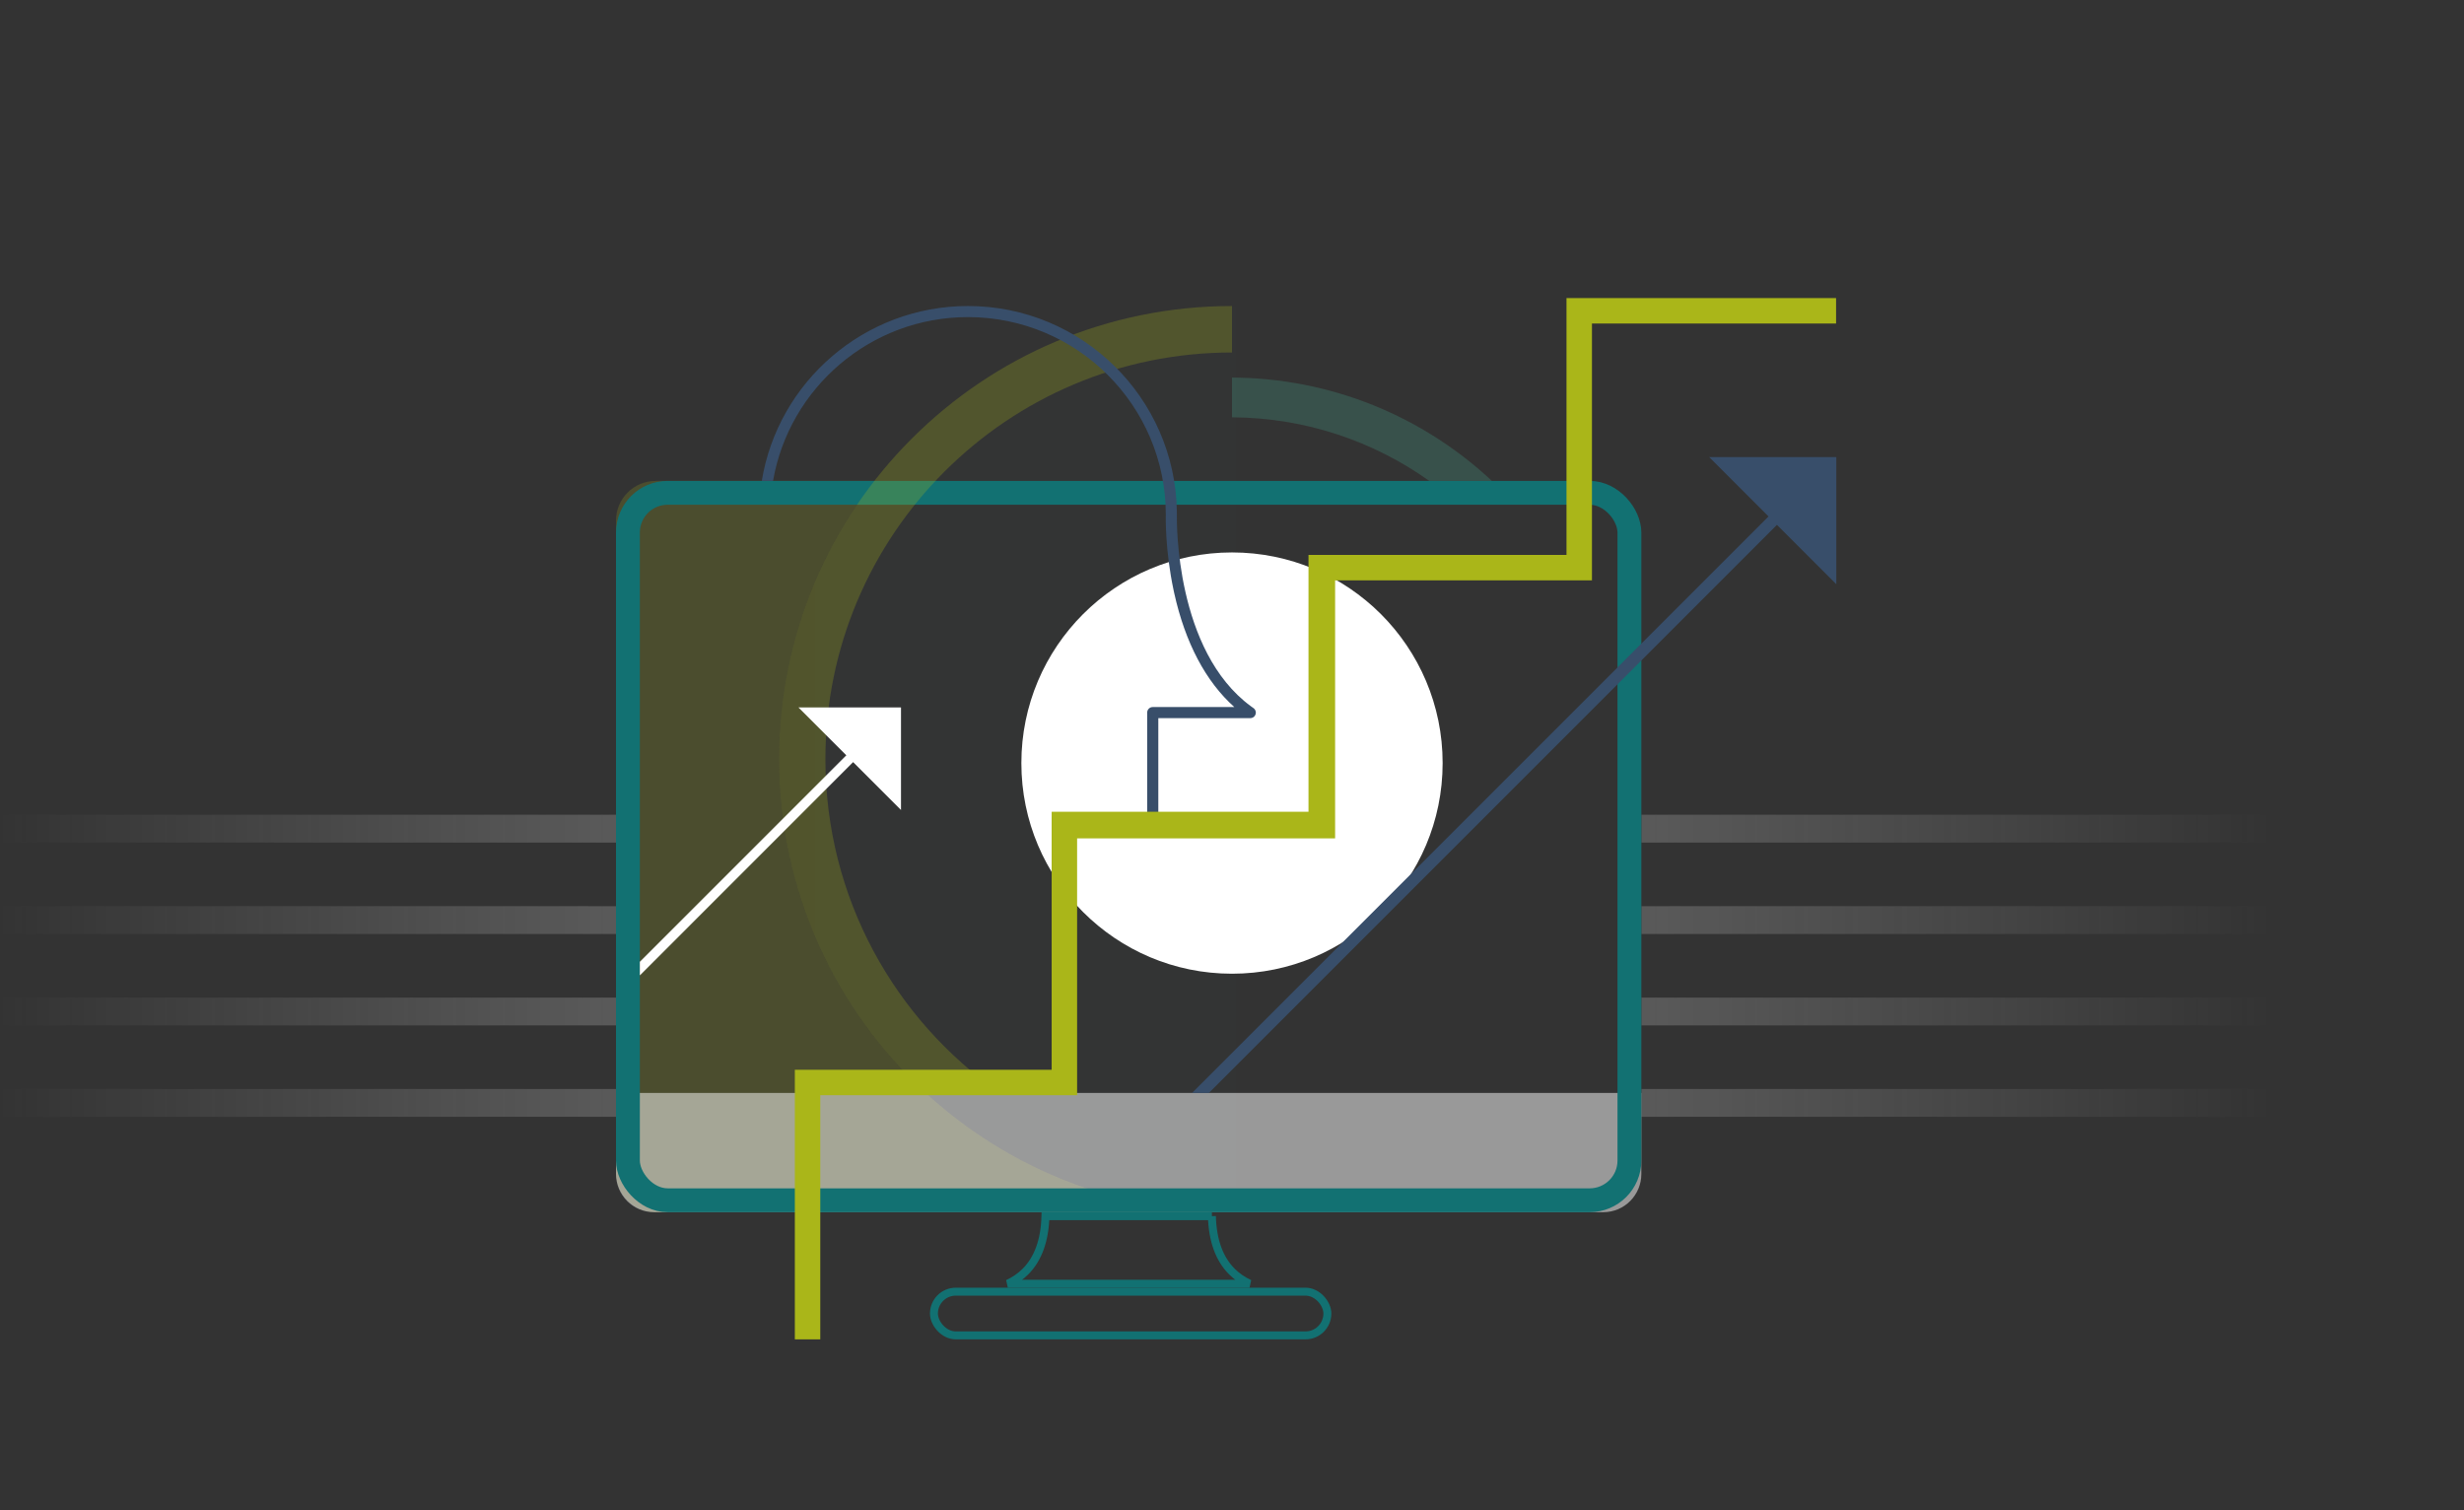
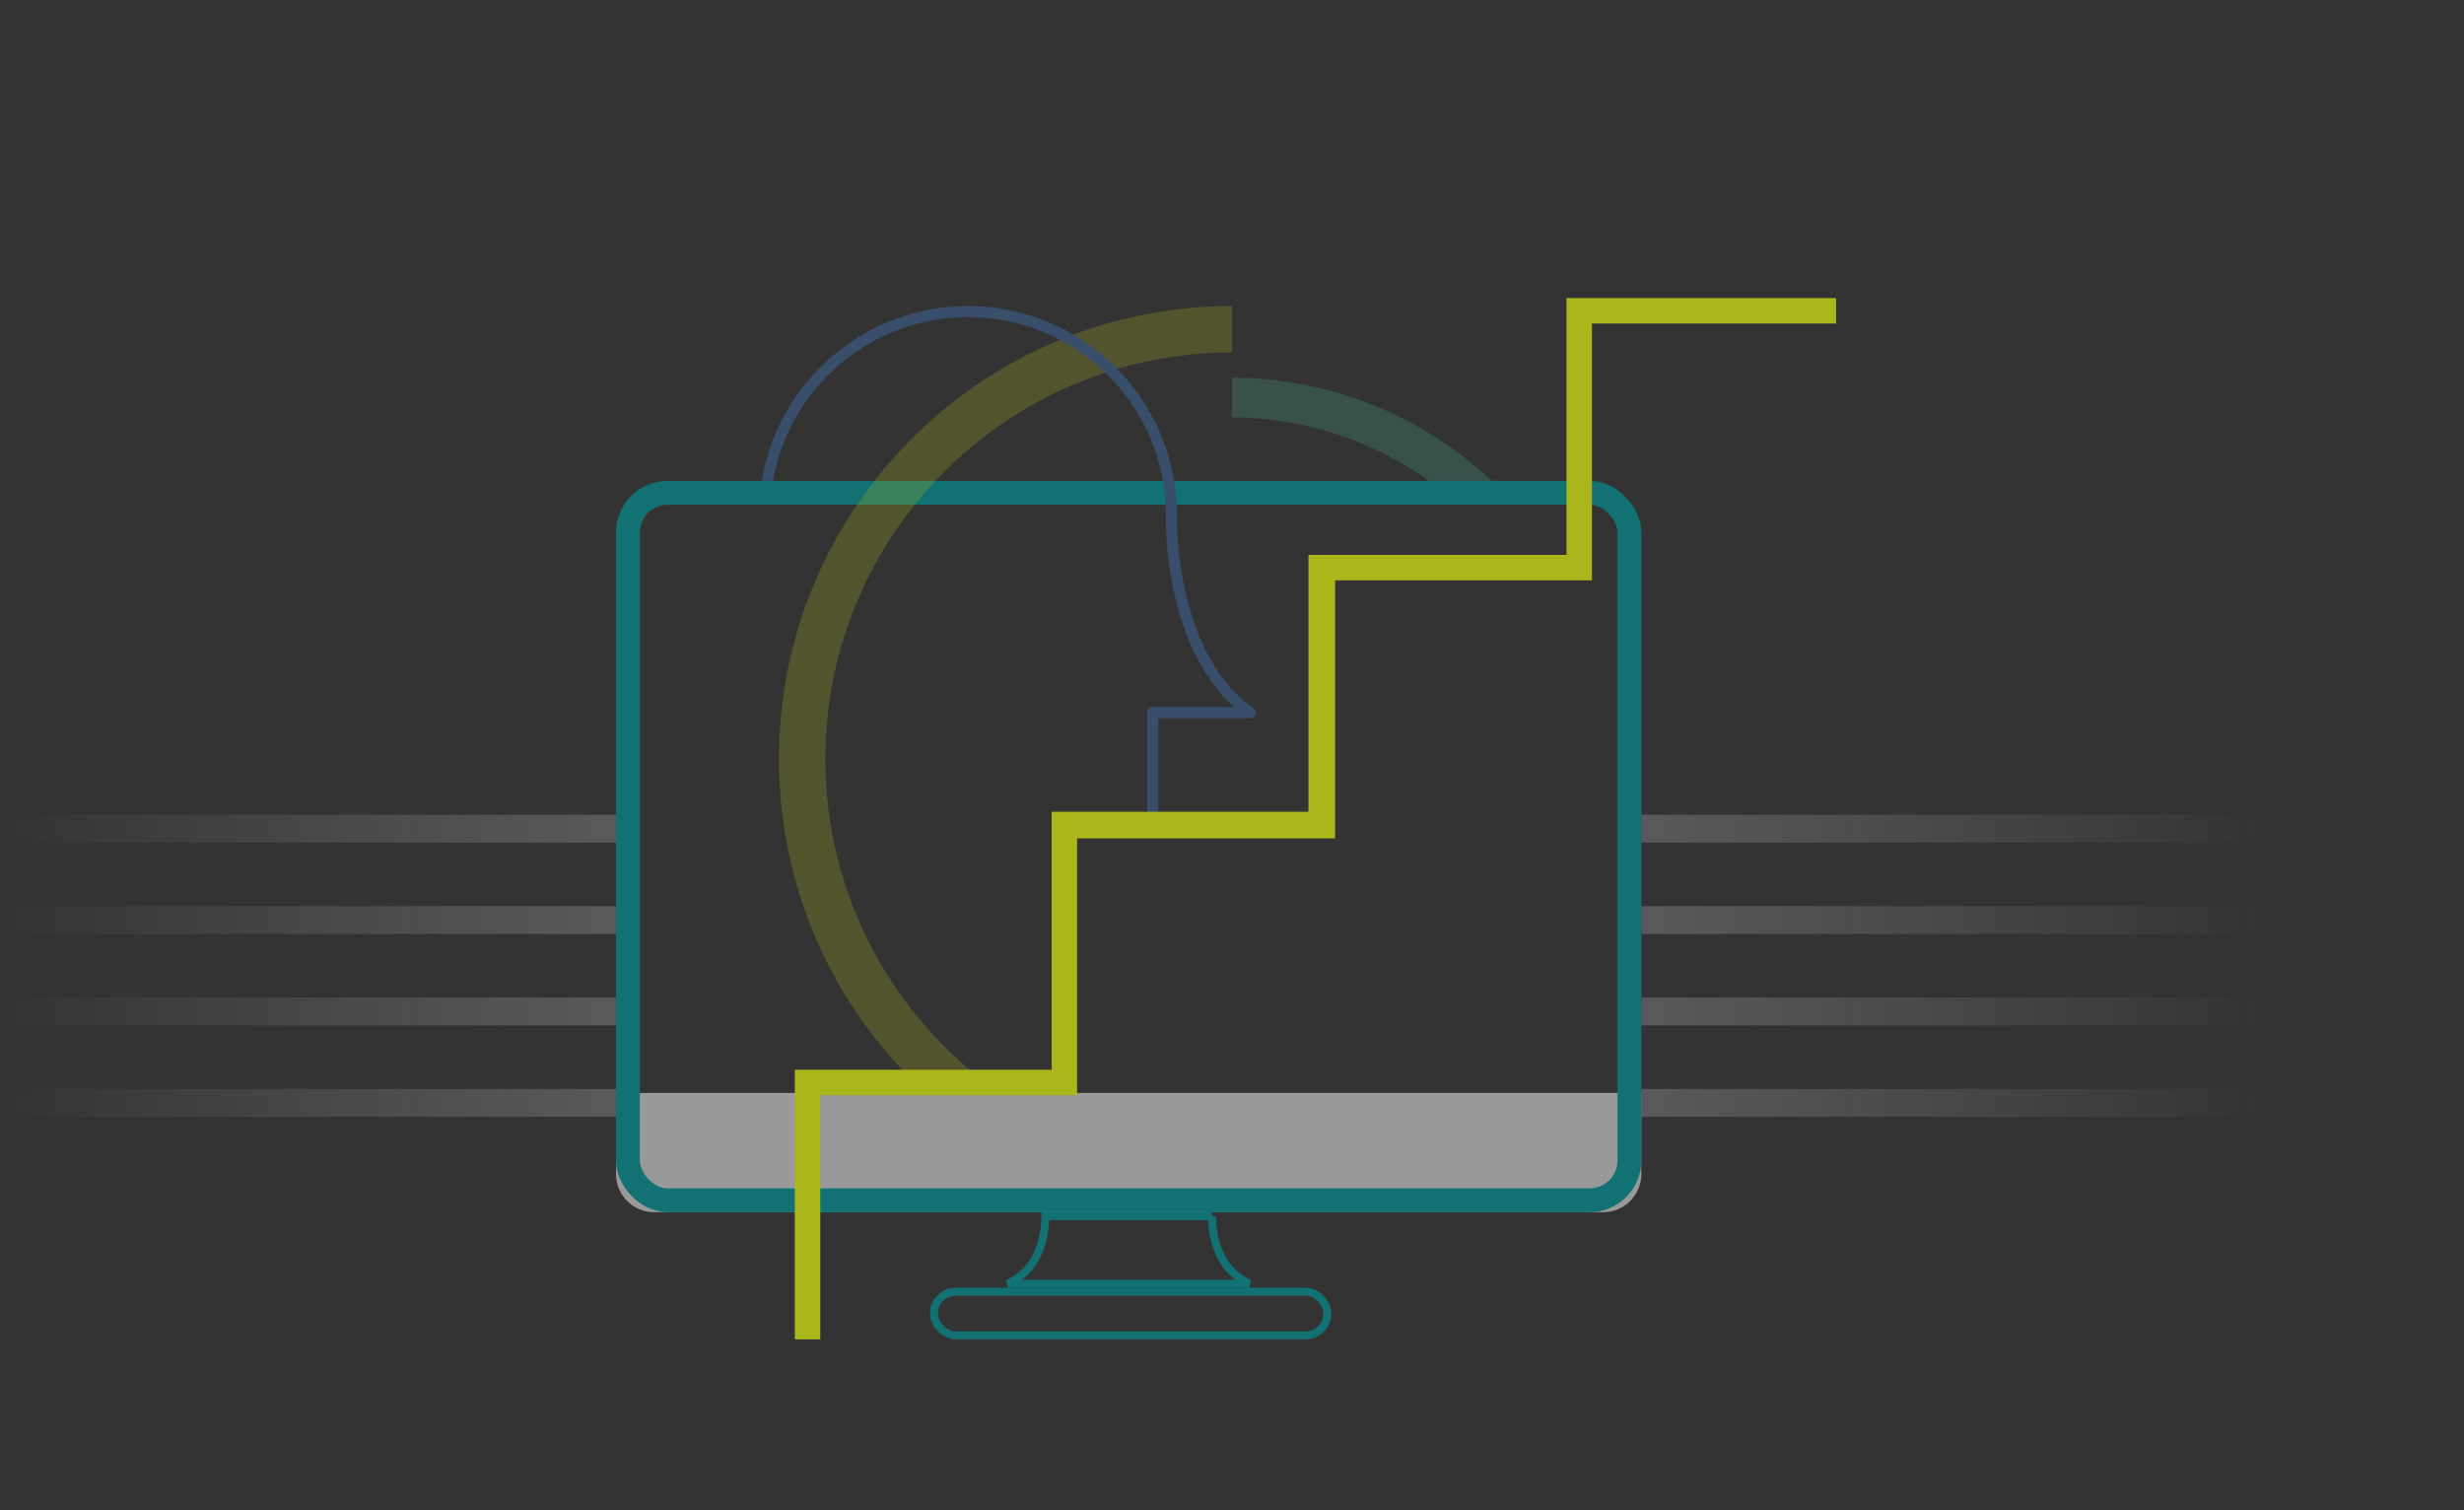
<svg xmlns="http://www.w3.org/2000/svg" xmlns:xlink="http://www.w3.org/1999/xlink" width="620" height="380" viewBox="0 0 620 380">
  <rect x="0" y="0" width="620" height="380" fill="#333333" stroke="none" />
  <defs>
    <linearGradient id="prefix__b" x1="100%" x2="0%" y1="50%" y2="50%">
      <stop offset="0%" stop-color="#CDCDCD" />
      <stop offset="100%" stop-color="#D8D8D8" stop-opacity="0" />
    </linearGradient>
    <linearGradient id="prefix__d" x1="100%" x2="0%" y1="50%" y2="50%">
      <stop offset="0%" stop-color="#CDCDCD" />
      <stop offset="100%" stop-color="#D8D8D8" stop-opacity="0" />
    </linearGradient>
    <path id="prefix__a" d="M0 0L620 0 620 380 0 380z" />
  </defs>
  <g fill="none" fill-rule="evenodd">
    <mask id="prefix__c" fill="#fff">
      <use xlink:href="#prefix__a" />
    </mask>
    <path fill="url(#prefix__b)" d="M0 274l155 .001V281l-155-.001V274zm0-23l155 .002V258l-155-.001V251zm0-23l155 .003V235l-155-.002V228zm0-23l155 .003V212l-155-.003V205z" mask="url(#prefix__c)" opacity=".5" />
    <path fill="url(#prefix__d)" d="M413 274l158 .001V281l-158-.001V274zm0-23l158 .002V258l-158-.001V251zm0-23l158 .003V235l-158-.002V228zm0-23l158 .003V212l-158-.003V205z" mask="url(#prefix__c)" opacity=".5" transform="matrix(-1 0 0 1 984 0)" />
-     <path fill="#384E6A" d="M310 77c.334 0 .667.001 1 .004L311 304.992 310 305c-47.184 0-87.674-28.666-105.002-69.533v-88.934C222.326 105.666 262.816 77 310 77z" mask="url(#prefix__c)" opacity=".1" />
-     <circle cx="310" cy="192" r="53" fill="#FFF" fill-rule="nonzero" mask="url(#prefix__c)" />
    <g mask="url(#prefix__c)">
      <g transform="translate(155 121)">
-         <path fill="#AAB619" d="M65.016-.001C49.966 19.319 41 43.612 41 70c0 62.33 50.024 112.978 112.115 113.985L155 184H10c-5.523 0-10-4.477-10-10V10C0 4.477 4.477-.001 10-.001h55.016z" opacity=".2" />
        <path fill="#FFF" d="M258 154v20.385c0 5.31-4.278 9.615-9.556 9.615H9.556C4.278 184 0 179.695 0 174.385V154h258z" opacity=".5" />
        <rect width="99" height="11" x="80" y="204" stroke="#127172" stroke-width="2" rx="5.5" />
        <path stroke="#127172" stroke-width="2" d="M149.943 185h-41.886c-.166 6.166-1.882 10.803-5.049 13.958-1.243 1.24-2.716 2.255-4.42 3.042h60.824c-1.704-.787-3.177-1.803-4.42-3.042-3.167-3.155-4.883-7.792-5.049-13.958z" />
        <rect width="252" height="178" x="3" y="3" stroke="#127172" stroke-width="6" rx="10" />
      </g>
    </g>
    <path fill="#AAB619" fill-rule="nonzero" d="M310 77v11.692c-56.503 0-102.308 45.805-102.308 102.308 0 34.787 17.362 65.519 43.894 84.003l-18.656-.001C210.23 254.164 196 224.244 196 191c0-62.96 51.04-114 114-114z" mask="url(#prefix__c)" opacity=".5" />
    <path fill="#46AA92" fill-rule="nonzero" d="M310 95.004l-.5-.004c25.475 0 48.645 9.872 65.893 25.998H359.63c-14.016-9.983-31.135-15.892-49.63-15.997v-9.997z" mask="url(#prefix__c)" opacity=".5" />
    <path fill="#384E6A" fill-rule="nonzero" d="M243.567 77c28.688-.003 52.092 23.076 52.557 51.622l.006.971c-.036 1.632-.393 34.176 18.646 48.127l.595.425c.087.058.166.123.238.195l.03.036c.05.058.1.116.137.188l.022.043.07.127c.01.022.021.044.03.068l.015.044c.03.072.05.137.058.216.007.015 0 .036.007.044.008.065.022.13.022.195v.043c-.007.274-.101.534-.246.75v.008l-.014.015c-.058.079-.123.151-.196.216l-.072.058-.116.082c-.019.013-.038.024-.058.034-.028.021-.057.036-.094.05l-.098.039-.19.062c-.088.022-.182.029-.268.036l-.037.007-.014-.007H291.46v25.202c0 .773-.622 1.394-1.396 1.394h-22.572V245H264.7l-.007-39.11c0-.772.629-1.4 1.396-1.4l22.566.007v-25.195c0-.772.63-1.4 1.396-1.4h20.534c-7.175-6.384-12.368-16.205-15.124-28.669l-.153-.706c-2.167-10.2-1.98-18.472-1.966-19.065-.007-27.39-22.333-49.674-49.775-49.674-24.55 0-45.005 17.84-49.05 41.212h-2.833c4.069-24.916 25.78-44 51.883-44z" mask="url(#prefix__c)" />
    <path fill="#AAB619" fill-rule="nonzero" d="M206.402 337L200 337 200 269.168 264.624 269.168 264.624 204.248 329.248 204.248 329.248 139.624 394.168 139.624 394.168 75 462 75 462 81.402 400.57 81.402 400.57 146.026 335.946 146.026 335.946 210.947 271.025 210.947 271.025 275.57 206.402 275.57z" mask="url(#prefix__c)" />
-     <path fill="#384E6A" fill-rule="nonzero" d="M462.06 115v32l-14.939-14.939L304.182 275h-4.244l145.061-145.061L430.061 115h32z" mask="url(#prefix__c)" />
-     <path fill="#FFF" fill-rule="nonzero" d="M226.712 178v25.804l-12.047-12.047L161 245.423V242l51.954-51.954L200.908 178h25.804z" mask="url(#prefix__c)" />
  </g>
</svg>